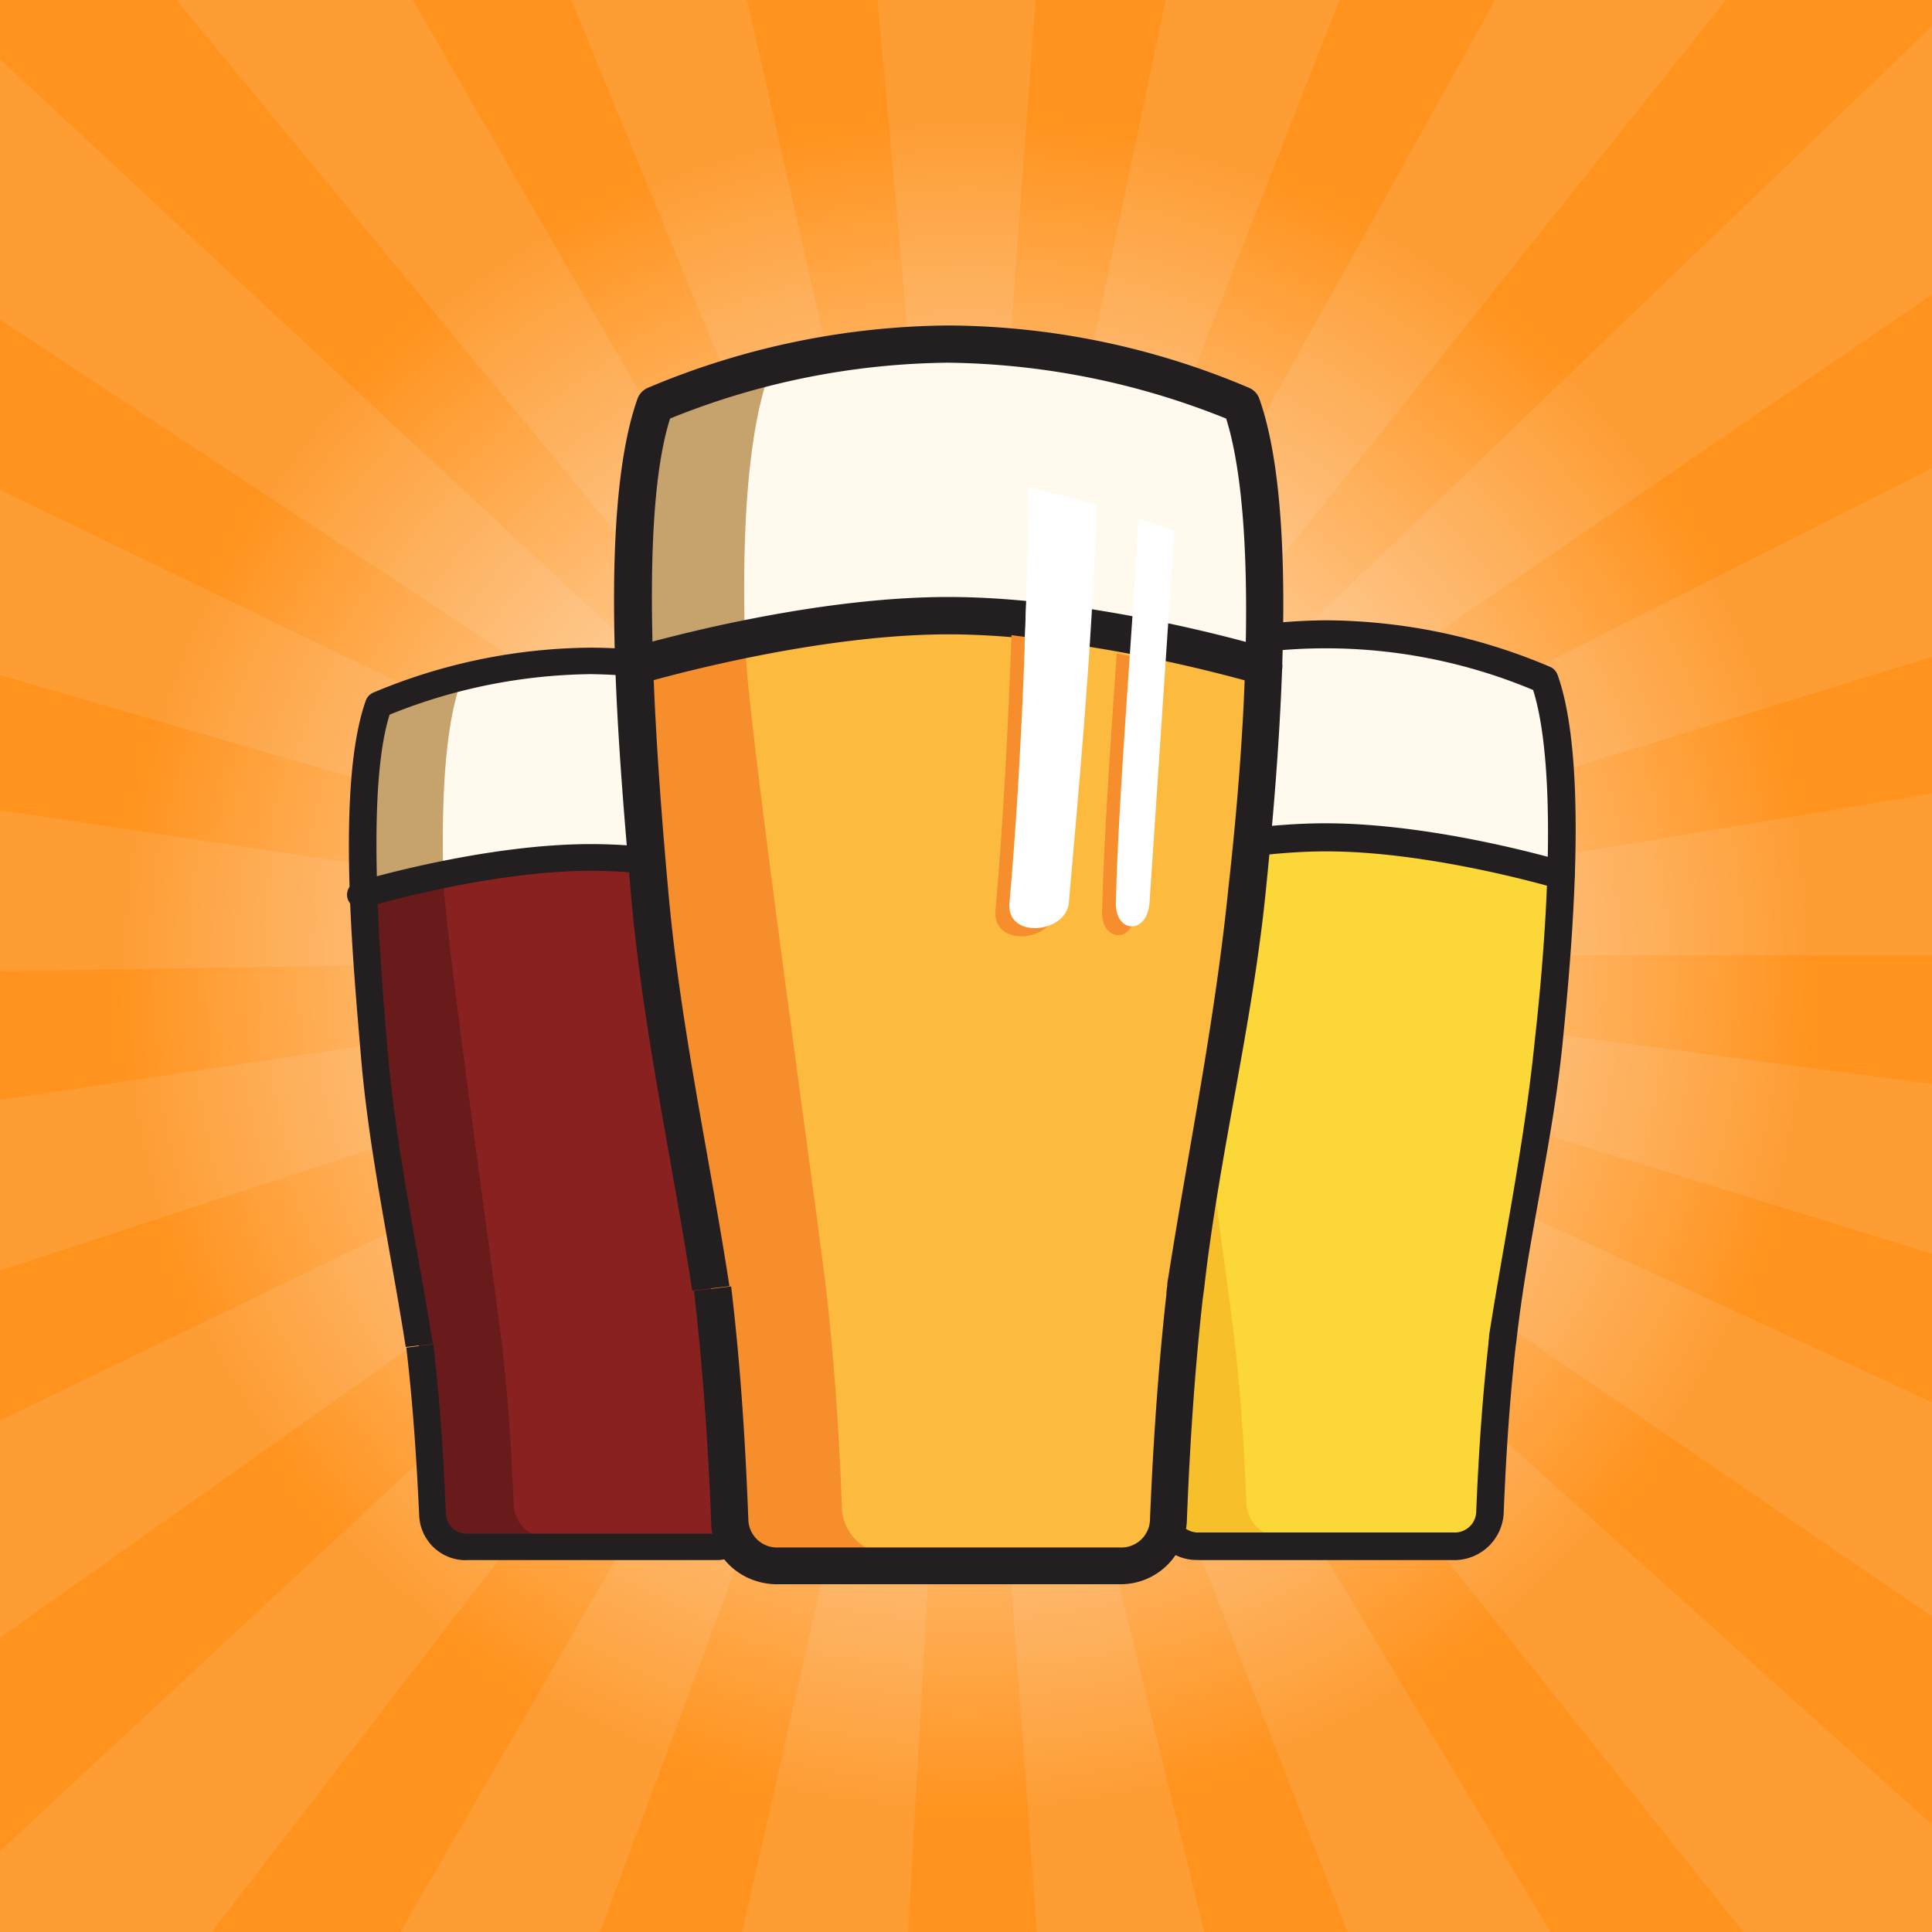
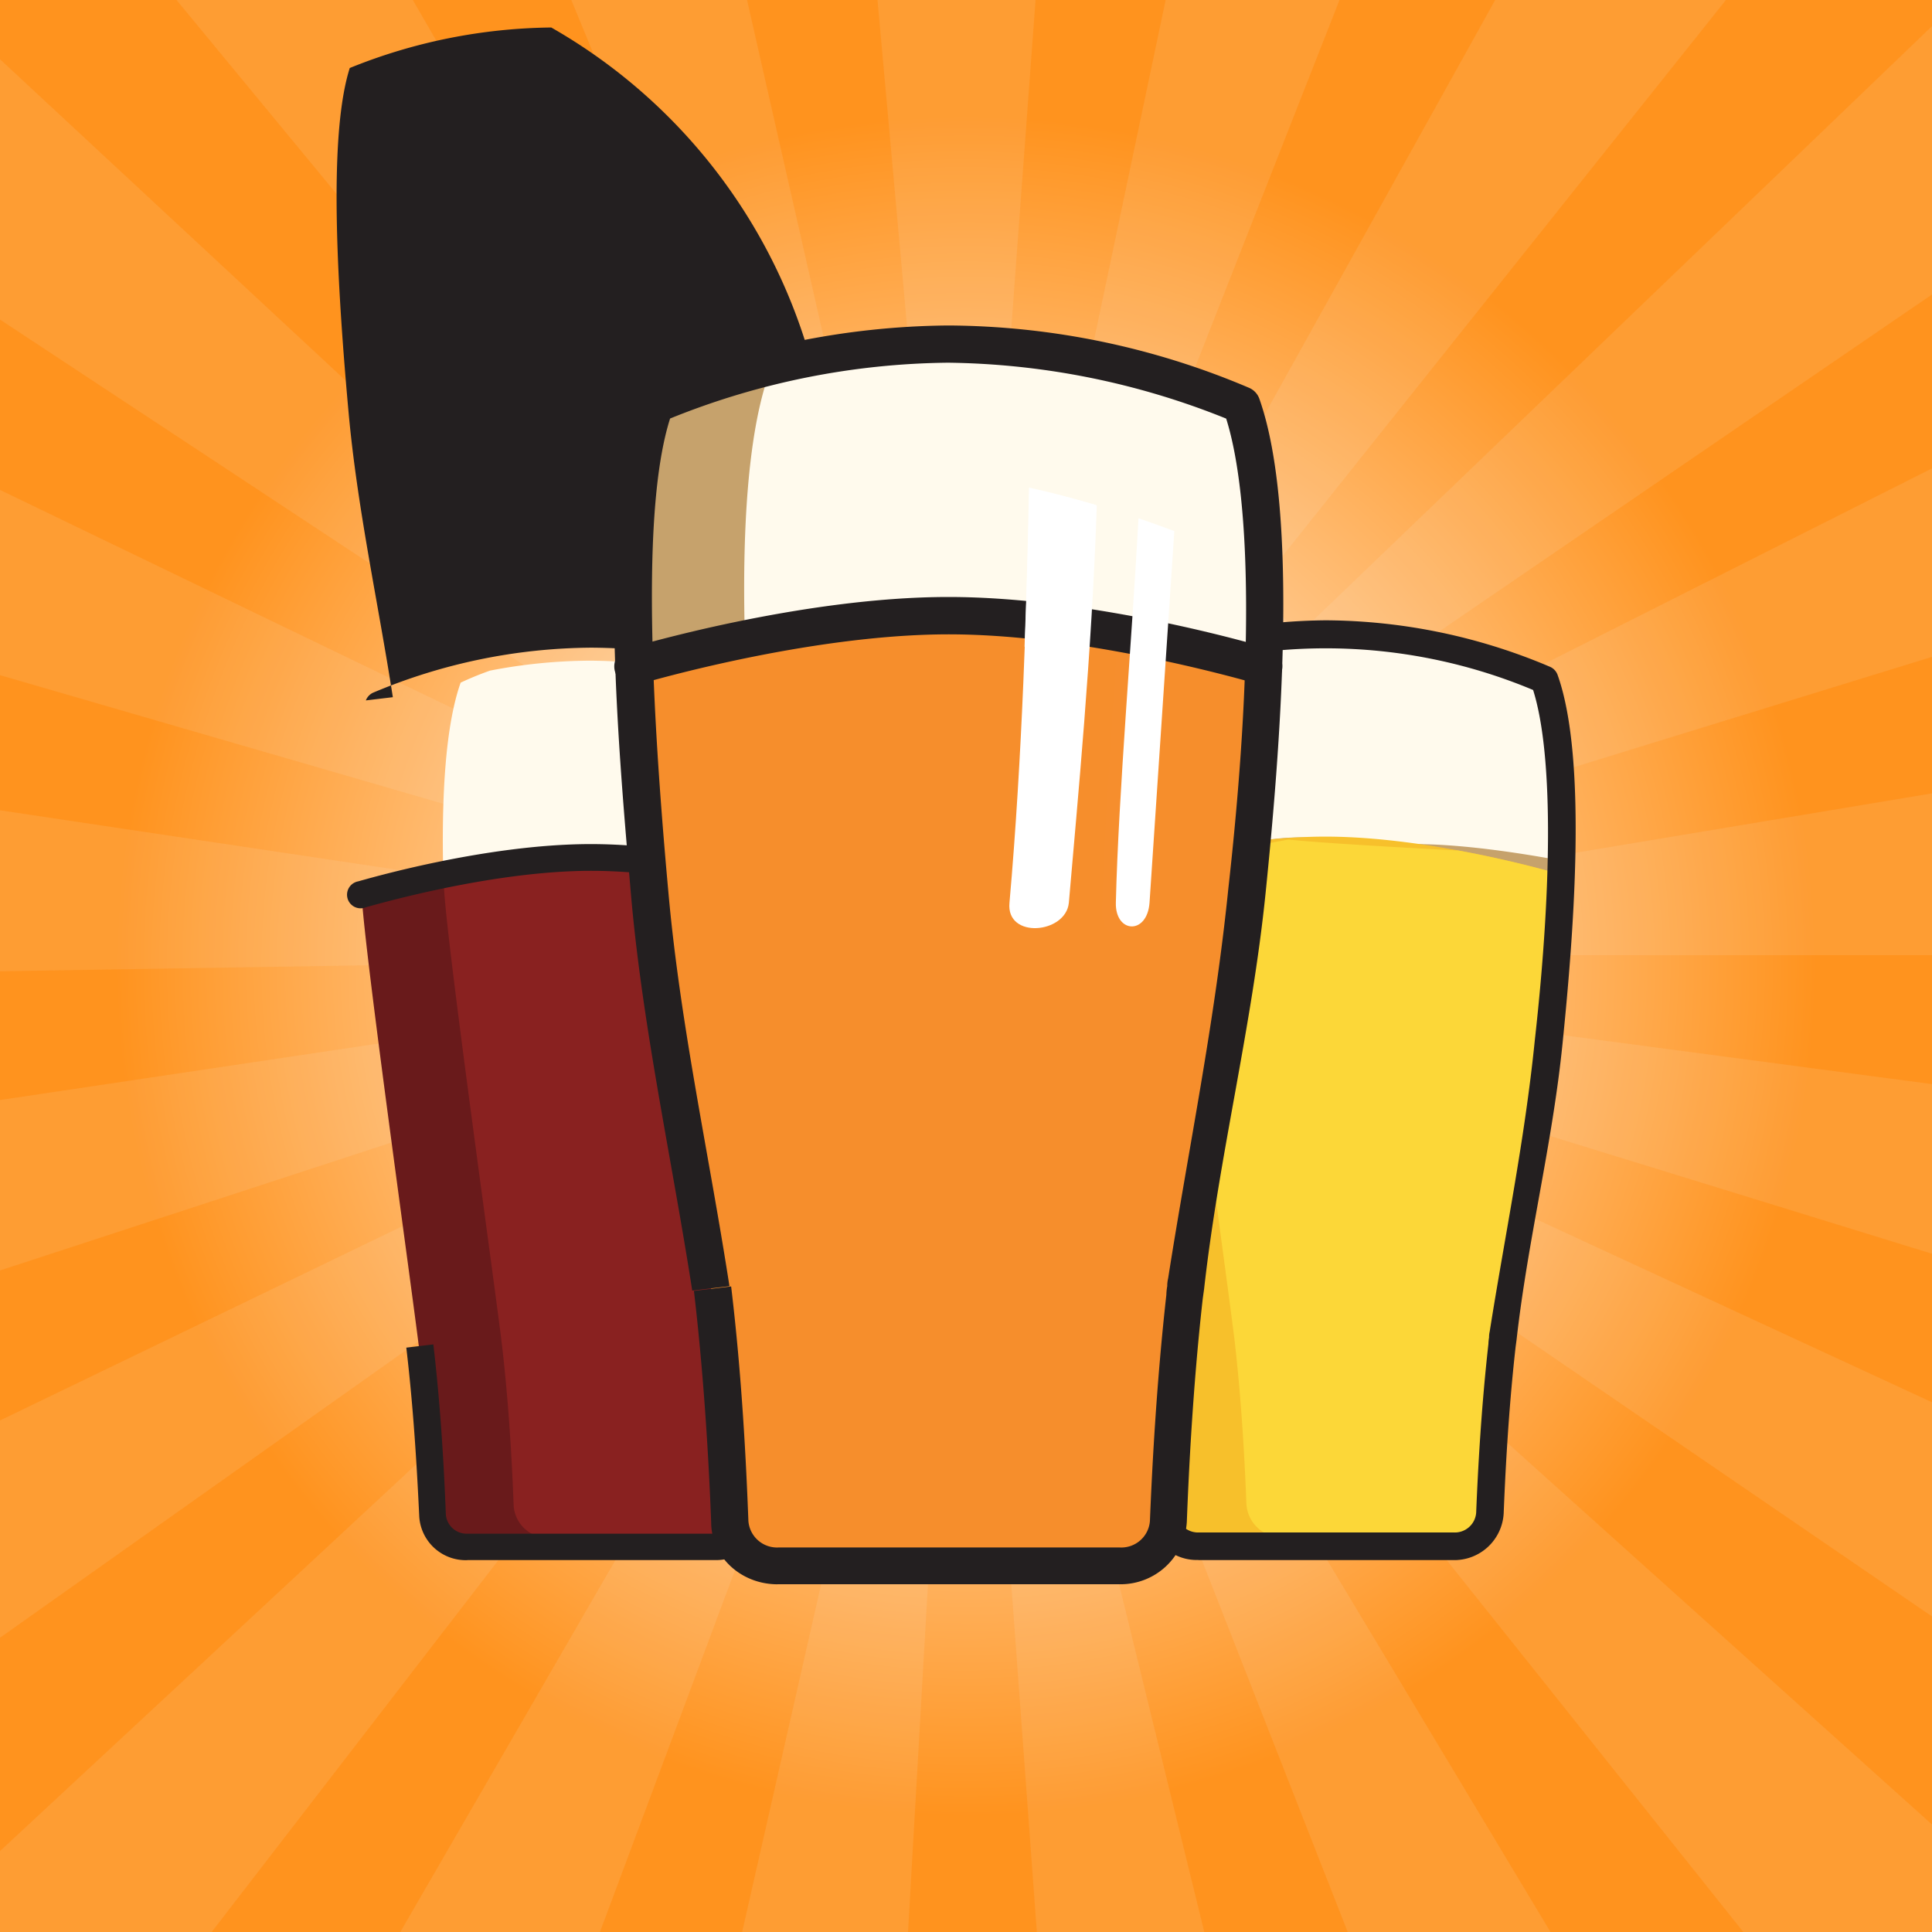
<svg xmlns="http://www.w3.org/2000/svg" viewBox="0 0 300 300">
  <rect x="0" y="0" width="300" height="300" fill="#808080" stroke="none" />
  <defs>
    <style>.cls-1{fill:url(#radial-gradient);}.cls-2{fill:#f2f2f2;opacity:0.1;}.cls-10,.cls-11,.cls-12,.cls-13,.cls-2,.cls-3,.cls-4,.cls-5,.cls-6,.cls-7,.cls-8,.cls-9{fill-rule:evenodd;}.cls-3{fill:#c6a26c;}.cls-4{fill:#fffaed;}.cls-5{fill:#f7c02b;}.cls-6{fill:#fcd738;}.cls-7{fill:#231f20;}.cls-8{fill:#691a1b;}.cls-9{fill:#892120;}.cls-10{fill:#f68e2c;}.cls-11{fill:#fcba3f;}.cls-12{fill:#f68e2d;}.cls-13{fill:#fff;}</style>
    <radialGradient id="radial-gradient" cx="150" cy="150" r="150" gradientUnits="userSpaceOnUse">
      <stop offset="0" stop-color="#fff" />
      <stop offset="0.88" stop-color="#ff931e" />
    </radialGradient>
  </defs>
  <g id="Layer_2" data-name="Layer 2">
    <g id="Layer_1-2" data-name="Layer 1">
      <rect class="cls-1" width="300" height="300" />
      <path class="cls-2" d="M300,148.32V123.19l-79.15,13.19a70.46,70.46,0,0,0-2.21-9.32L300,102V72.73L214.17,116a71.53,71.53,0,0,0-4.84-8.27l90.67-62V4.06L201.78,98.38a74.8,74.8,0,0,0-7.07-6.47L268,0H232.17L184.76,85.25a73.68,73.68,0,0,0-8.67-4.06L208,0h-27L164.64,77.73a74.23,74.23,0,0,0-9.49-1.35L160.8,0H136.26l6.92,76.47A76,76,0,0,0,133.72,78L116,0H88.71l33.61,81.62a72.81,72.81,0,0,0-8.59,4.23L64.1,0H27.41l76.47,92.66a71.07,71.07,0,0,0-7,6.59L0,9.2V49.62l89.54,59.06A70.22,70.22,0,0,0,84.82,117L0,76.07v28.77l80.56,23.37a72.52,72.52,0,0,0-2.08,9.36L0,125.82v25l77.69-1.27a67.85,67.85,0,0,0,.8,9.55L0,170.81v26.47l81.26-26.56a71.48,71.48,0,0,0,3.56,8.9L0,220.57v33.74l90.89-64.37a73.52,73.52,0,0,0,6,7.46L0,287.43V300H32.87l72.89-94.53a74.64,74.64,0,0,0,8,5.32L62.16,300h31l31.39-84.1a73.69,73.69,0,0,0,9.17,2.74L115.24,300H141l4.56-79.64a73,73,0,0,0,9.58-.1L161,300H187l-20-81.63a74.39,74.39,0,0,0,9.12-2.91L209.27,300h31.49l-53.93-89.81a69.83,69.83,0,0,0,7.87-5.47l76,95.28H300V283.31l-96.58-86.8a69.86,69.86,0,0,0,5.9-7.55L300,251V217.74l-84.8-39.21a69.58,69.58,0,0,0,3.44-8.94L300,194.68V168.34l-78.8-10.45a69.36,69.36,0,0,0,.66-9.57Z" />
      <path class="cls-3" d="M169.3,135.9c1.64-.52,20.34-5.91,36.56-5.91s34.92,5.39,36.57,5.91c.41-12.43-.21-23.62-2.62-30.35a85.36,85.36,0,0,0-67.89,0c-2.36,6.67-3,17.87-2.62,30.35" />
      <path class="cls-4" d="M182.29,132.71c4.16-.82,8.94-1.64,13.82-2.15,7.24-1.44,15.15.51,23.57.51,7.29,0,16.17,1.34,22.8,2.57.05-10-.67-22.49-2.67-28.09a89,89,0,0,0-33.95-7,84.31,84.31,0,0,0-16.07,1.6,48.26,48.26,0,0,0-4.72,1.9c-2.42,6.83-3.14,18.07-2.78,30.7" />
      <path class="cls-5" d="M233,210.92c-1,9.55-1.44,18.59-1.65,24a5.56,5.56,0,0,1-5.7,5.19H186.09a5.53,5.53,0,0,1-5.7-5.19c-.2-5.59-.66-15.15-1.79-25.11h0c-1-8.52-9-65.52-9.35-73.94v-.06c1.64-.51,20.34-5.9,36.56-5.9s34.92,5.39,36.56,5.9v.06c-.2,8.47-8.42,66.5-9.39,75.07" />
      <path class="cls-6" d="M233,210.92c-1,9.55-1.44,18.59-1.65,24a5.31,5.31,0,0,1-1.84,3.8H199.24a5.53,5.53,0,0,1-5.7-5.18c-.21-5.6-.67-15.15-1.8-25.11h0c-1-8.53-9-65.53-9.34-73.95v-.05a177,177,0,0,1,17.66-4.06c5.24.52,15.61,1.13,26.4,1.7,8.42,1.54,14.94,3.44,15.86,3.69v0c-.15,8.53-8.37,66.56-9.34,75.13" />
-       <path class="cls-7" d="M242.43,138.05a2.14,2.14,0,0,0,2-1.54,2.2,2.2,0,0,0-1.44-2.72c-.82-.25-20.08-5.95-37.18-5.95s-36.35,5.75-37.17,5.95A2.18,2.18,0,1,0,170,138c.2,0,19.46-5.8,35.95-5.8s35.74,5.75,35.94,5.8a1.93,1.93,0,0,0,.57.1" />
      <path class="cls-7" d="M186.09,242.25h39.54a7.68,7.68,0,0,0,7.86-7.24c.21-5.24.67-15.36,1.85-25.83l.15-1.13h0c1.75-15.56,5.55-30.3,7.14-46s4-43.91-.77-57.26a2.17,2.17,0,0,0-1.13-1.23,90,90,0,0,0-34.87-7.24A91,91,0,0,0,171,103.6a2.14,2.14,0,0,0-1.13,1.23c-4.78,13.4-2.11,41.85-.72,57.67,1.33,15.2,4.72,30.5,7.08,45.7l4.32-.51c-2.36-15.25-5.7-30.25-7.09-45.71-2.31-25.47-2.82-45.29.21-54.84a83.34,83.34,0,0,1,64.39,0c3,9.5,3.08,29.22.26,54.43-1.59,15.67-4.62,30.15-7,45.19h0a4.17,4.17,0,0,0-.1.77h0v.16h0a7,7,0,0,0-.1,1h0c-1.13,10.07-1.64,19.72-1.9,26.19a3.32,3.32,0,0,1-3.49,3.08H186.2a3.34,3.34,0,0,1-3.5-3.08c-.25-6.67-.77-16.74-2-27.16l-4.31.51c1.28,10.84,1.8,21.47,2,26.81a7.43,7.43,0,0,0,7.7,7.19" />
-       <path class="cls-3" d="M56.21,138.91c1.6-.5,19.76-5.74,35.53-5.74s33.92,5.24,35.52,5.74c.4-12.07-.2-23-2.54-29.49a86.56,86.56,0,0,0-33-6.83,86.57,86.57,0,0,0-33,6.83c-2.29,6.49-2.89,17.37-2.54,29.49" />
      <path class="cls-4" d="M68.83,135.82c4-.8,8.68-1.6,13.42-2.1,7-1.39,14.72.5,22.91.5a131.21,131.21,0,0,1,22.15,2.5c0-9.73-.65-21.86-2.59-27.3a86.56,86.56,0,0,0-33-6.83,83.07,83.07,0,0,0-15.62,1.54A49.12,49.12,0,0,0,71.53,106c-2.35,6.64-3,17.56-2.7,29.84" />
      <path class="cls-8" d="M118.08,211.81c-1,9.28-1.4,18.06-1.6,23.3a5.4,5.4,0,0,1-5.53,5H72.53a5.37,5.37,0,0,1-5.54-5c-.2-5.44-.65-14.72-1.75-24.4h0c-.95-8.28-8.78-63.67-9.08-71.85v-.05c1.6-.5,19.76-5.74,35.53-5.74s33.92,5.24,35.52,5.74v.05c-.2,8.23-8.18,64.62-9.13,72.95" />
      <path class="cls-9" d="M118.08,211.81c-1,9.28-1.4,18.06-1.6,23.3a5.11,5.11,0,0,1-1.79,3.69H85.3a5.37,5.37,0,0,1-5.54-5c-.2-5.43-.65-14.72-1.75-24.4h0c-.94-8.28-8.78-63.66-9.08-71.85v0c1-.29,8.19-2.34,17.17-3.94,5.09.5,15.17,1.1,25.64,1.65,8.19,1.5,14.52,3.34,15.42,3.59v.05c-.15,8.28-8.13,64.67-9.08,73" />
      <path class="cls-7" d="M127.26,141a2.08,2.08,0,0,0,2-1.5,2.13,2.13,0,0,0-1.4-2.64c-.8-.25-19.51-5.79-36.12-5.79s-35.33,5.59-36.13,5.79a2.11,2.11,0,1,0,1.25,4c.2,0,18.91-5.64,34.93-5.64s34.72,5.59,34.92,5.64a1.8,1.8,0,0,0,.55.1" />
-       <path class="cls-7" d="M72.53,242.25H111a7.46,7.46,0,0,0,7.63-7c.2-5.09.65-14.92,1.8-25.1l.15-1.09h0c1.69-15.12,5.38-29.44,6.93-44.66s3.89-42.66-.75-55.64a2.18,2.18,0,0,0-1.1-1.19,87.37,87.37,0,0,0-33.87-7,88.45,88.45,0,0,0-33.88,7,2.18,2.18,0,0,0-1.1,1.19c-4.64,13-2,40.67-.7,56,1.3,14.77,4.59,29.64,6.89,44.41l4.19-.5c-2.3-14.82-5.54-29.39-6.89-44.41-2.24-24.75-2.74-44,.2-53.29a85.42,85.42,0,0,1,31.29-6.29A86.23,86.23,0,0,1,123,111c2.89,9.23,3,28.39.25,52.89-1.55,15.22-4.49,29.29-6.79,43.91h0a3.86,3.86,0,0,0-.1.75h0v.15h0a6.64,6.64,0,0,0-.1,1h0c-1.09,9.78-1.59,19.16-1.84,25.45a3.24,3.24,0,0,1-3.4,3H72.62a3.24,3.24,0,0,1-3.39-3c-.25-6.49-.75-16.26-1.94-26.39l-4.2.5c1.25,10.52,1.75,20.85,2,26a7.23,7.23,0,0,0,7.49,7" />
+       <path class="cls-7" d="M72.53,242.25H111a7.46,7.46,0,0,0,7.63-7c.2-5.09.65-14.92,1.8-25.1l.15-1.09h0c1.69-15.12,5.38-29.44,6.93-44.66s3.89-42.66-.75-55.64a2.18,2.18,0,0,0-1.1-1.19,87.37,87.37,0,0,0-33.87-7,88.45,88.45,0,0,0-33.88,7,2.18,2.18,0,0,0-1.1,1.19l4.19-.5c-2.3-14.82-5.54-29.39-6.89-44.41-2.24-24.75-2.74-44,.2-53.29a85.42,85.42,0,0,1,31.29-6.29A86.23,86.23,0,0,1,123,111c2.89,9.23,3,28.39.25,52.89-1.55,15.22-4.49,29.29-6.79,43.91h0a3.86,3.86,0,0,0-.1.75h0v.15h0a6.64,6.64,0,0,0-.1,1h0c-1.09,9.78-1.59,19.16-1.84,25.45a3.24,3.24,0,0,1-3.4,3H72.62a3.24,3.24,0,0,1-3.39-3c-.25-6.49-.75-16.26-1.94-26.39l-4.2.5c1.25,10.52,1.75,20.85,2,26a7.23,7.23,0,0,0,7.49,7" />
      <path class="cls-3" d="M98.26,103.52c2.2-.69,27.25-7.91,49-7.91s46.79,7.22,49,7.91c.55-16.65-.28-31.65-3.51-40.67a119.35,119.35,0,0,0-45.48-9.42,119.37,119.37,0,0,0-45.49,9.42c-3.16,8.95-4,23.95-3.51,40.67" />
      <path class="cls-4" d="M115.67,99.25c5.58-1.1,12-2.2,18.51-2.89,9.7-1.92,20.3.69,31.59.69,9.77,0,21.67,1.79,30.55,3.44.07-13.42-.9-30.14-3.58-37.64a119.35,119.35,0,0,0-45.48-9.42,113.46,113.46,0,0,0-21.54,2.13c-4.06,1.44-6.33,2.54-6.33,2.54-3.24,9.16-4.2,24.23-3.72,41.15" />
      <path class="cls-10" d="M183.59,204.05c-1.38,12.8-1.93,24.91-2.2,32.14a7.46,7.46,0,0,1-7.64,6.95h-53a7.4,7.4,0,0,1-7.63-6.95c-.28-7.51-.9-20.3-2.41-33.65h0c-1.31-11.43-12.11-87.8-12.53-99.09v-.07c2.21-.69,27.25-7.91,49-7.91s46.79,7.22,49,7.91v.07c-.28,11.35-11.29,89.11-12.59,100.6" />
-       <path class="cls-11" d="M183.59,204.05c-1.38,12.8-1.93,24.91-2.2,32.14a7.14,7.14,0,0,1-2.48,5.09H138.38a7.41,7.41,0,0,1-7.64-6.95c-.27-7.5-.89-20.3-2.41-33.65h0c-1.3-11.42-12.11-87.8-12.52-99.09v-.07a241.91,241.91,0,0,1,23.67-5.43c7,.69,20.92,1.51,35.37,2.27,11.28,2.06,20,4.61,21.26,5v.07c-.21,11.42-11.22,89.18-12.52,100.67" />
      <path class="cls-7" d="M196.25,106.41a2.87,2.87,0,0,0,2.75-2.07,2.94,2.94,0,0,0-1.93-3.64c-1.1-.35-26.9-8-49.81-8s-48.72,7.7-49.82,8a2.91,2.91,0,1,0,1.72,5.57c.27-.07,26.08-7.77,48.16-7.77s47.9,7.7,48.17,7.77a2.45,2.45,0,0,0,.76.14" />
      <path class="cls-7" d="M120.76,246h53a10.3,10.3,0,0,0,10.53-9.71c.27-7,.89-20.57,2.47-34.61l.21-1.51h0c2.34-20.85,7.43-40.6,9.56-61.59s5.37-58.83-1-76.72A2.92,2.92,0,0,0,194,60.24a120.66,120.66,0,0,0-46.72-9.7,122.16,122.16,0,0,0-46.73,9.7A3,3,0,0,0,99,61.89c-6.4,18-2.82,56.08-1,77.27,1.79,20.37,6.33,40.88,9.49,61.24l5.78-.68c-3.16-20.44-7.64-40.53-9.49-61.25-3.1-34.13-3.79-60.69.27-73.48a117.85,117.85,0,0,1,43.15-8.67A119,119,0,0,1,190.4,65c4,12.73,4.13,39.15.34,72.93-2.13,21-6.19,40.4-9.35,60.56h0a5.21,5.21,0,0,0-.14,1h0v.21h0a9.09,9.09,0,0,0-.14,1.37h0c-1.51,13.49-2.2,26.43-2.55,35.1a4.45,4.45,0,0,1-4.67,4.12h-53a4.46,4.46,0,0,1-4.68-4.12c-.34-8.95-1-22.44-2.68-36.41l-5.78.69c1.72,14.52,2.41,28.77,2.68,35.92,0,5.37,4.61,9.64,10.32,9.64" />
-       <path class="cls-12" d="M157.1,98.63c3.44.42,6.88,1,10,1.52-1,15.69-2.34,30.34-3.3,41.28-.41,4.89-9.7,5.65-9.22,0,1.24-14.24,2-29.24,2.48-42.8" />
      <path class="cls-12" d="M173.4,101.45q3,.63,5.58,1.24l-2.62,38.81c-.34,5.09-5.36,4.82-5.23,0,.28-11.42,1.31-26.08,2.27-40" />
      <path class="cls-13" d="M156.75,140.19c2-22.56,2.69-46.79,3.1-64.4,3.64.82,7.15,1.72,10.46,2.68-.76,23-3,46.1-4.34,61.72-.48,4.82-9.77,5.65-9.22,0" />
      <path class="cls-13" d="M173.27,140.13c.41-16.93,2.54-41.22,3.51-59.66,2,.69,3.92,1.37,5.57,2l-3.85,57.67c-.35,5.09-5.37,4.81-5.23,0" />
      <path class="cls-13" d="M159.09,100.42c.35-8.94.55-17.41.69-24.7,3.58.76,7.09,1.72,10.32,2.68,0,.28.07.55.07.83-.28,7.71-.69,15.34-1.17,22.78-3-.56-6.4-1.11-9.91-1.59" />
    </g>
  </g>
</svg>